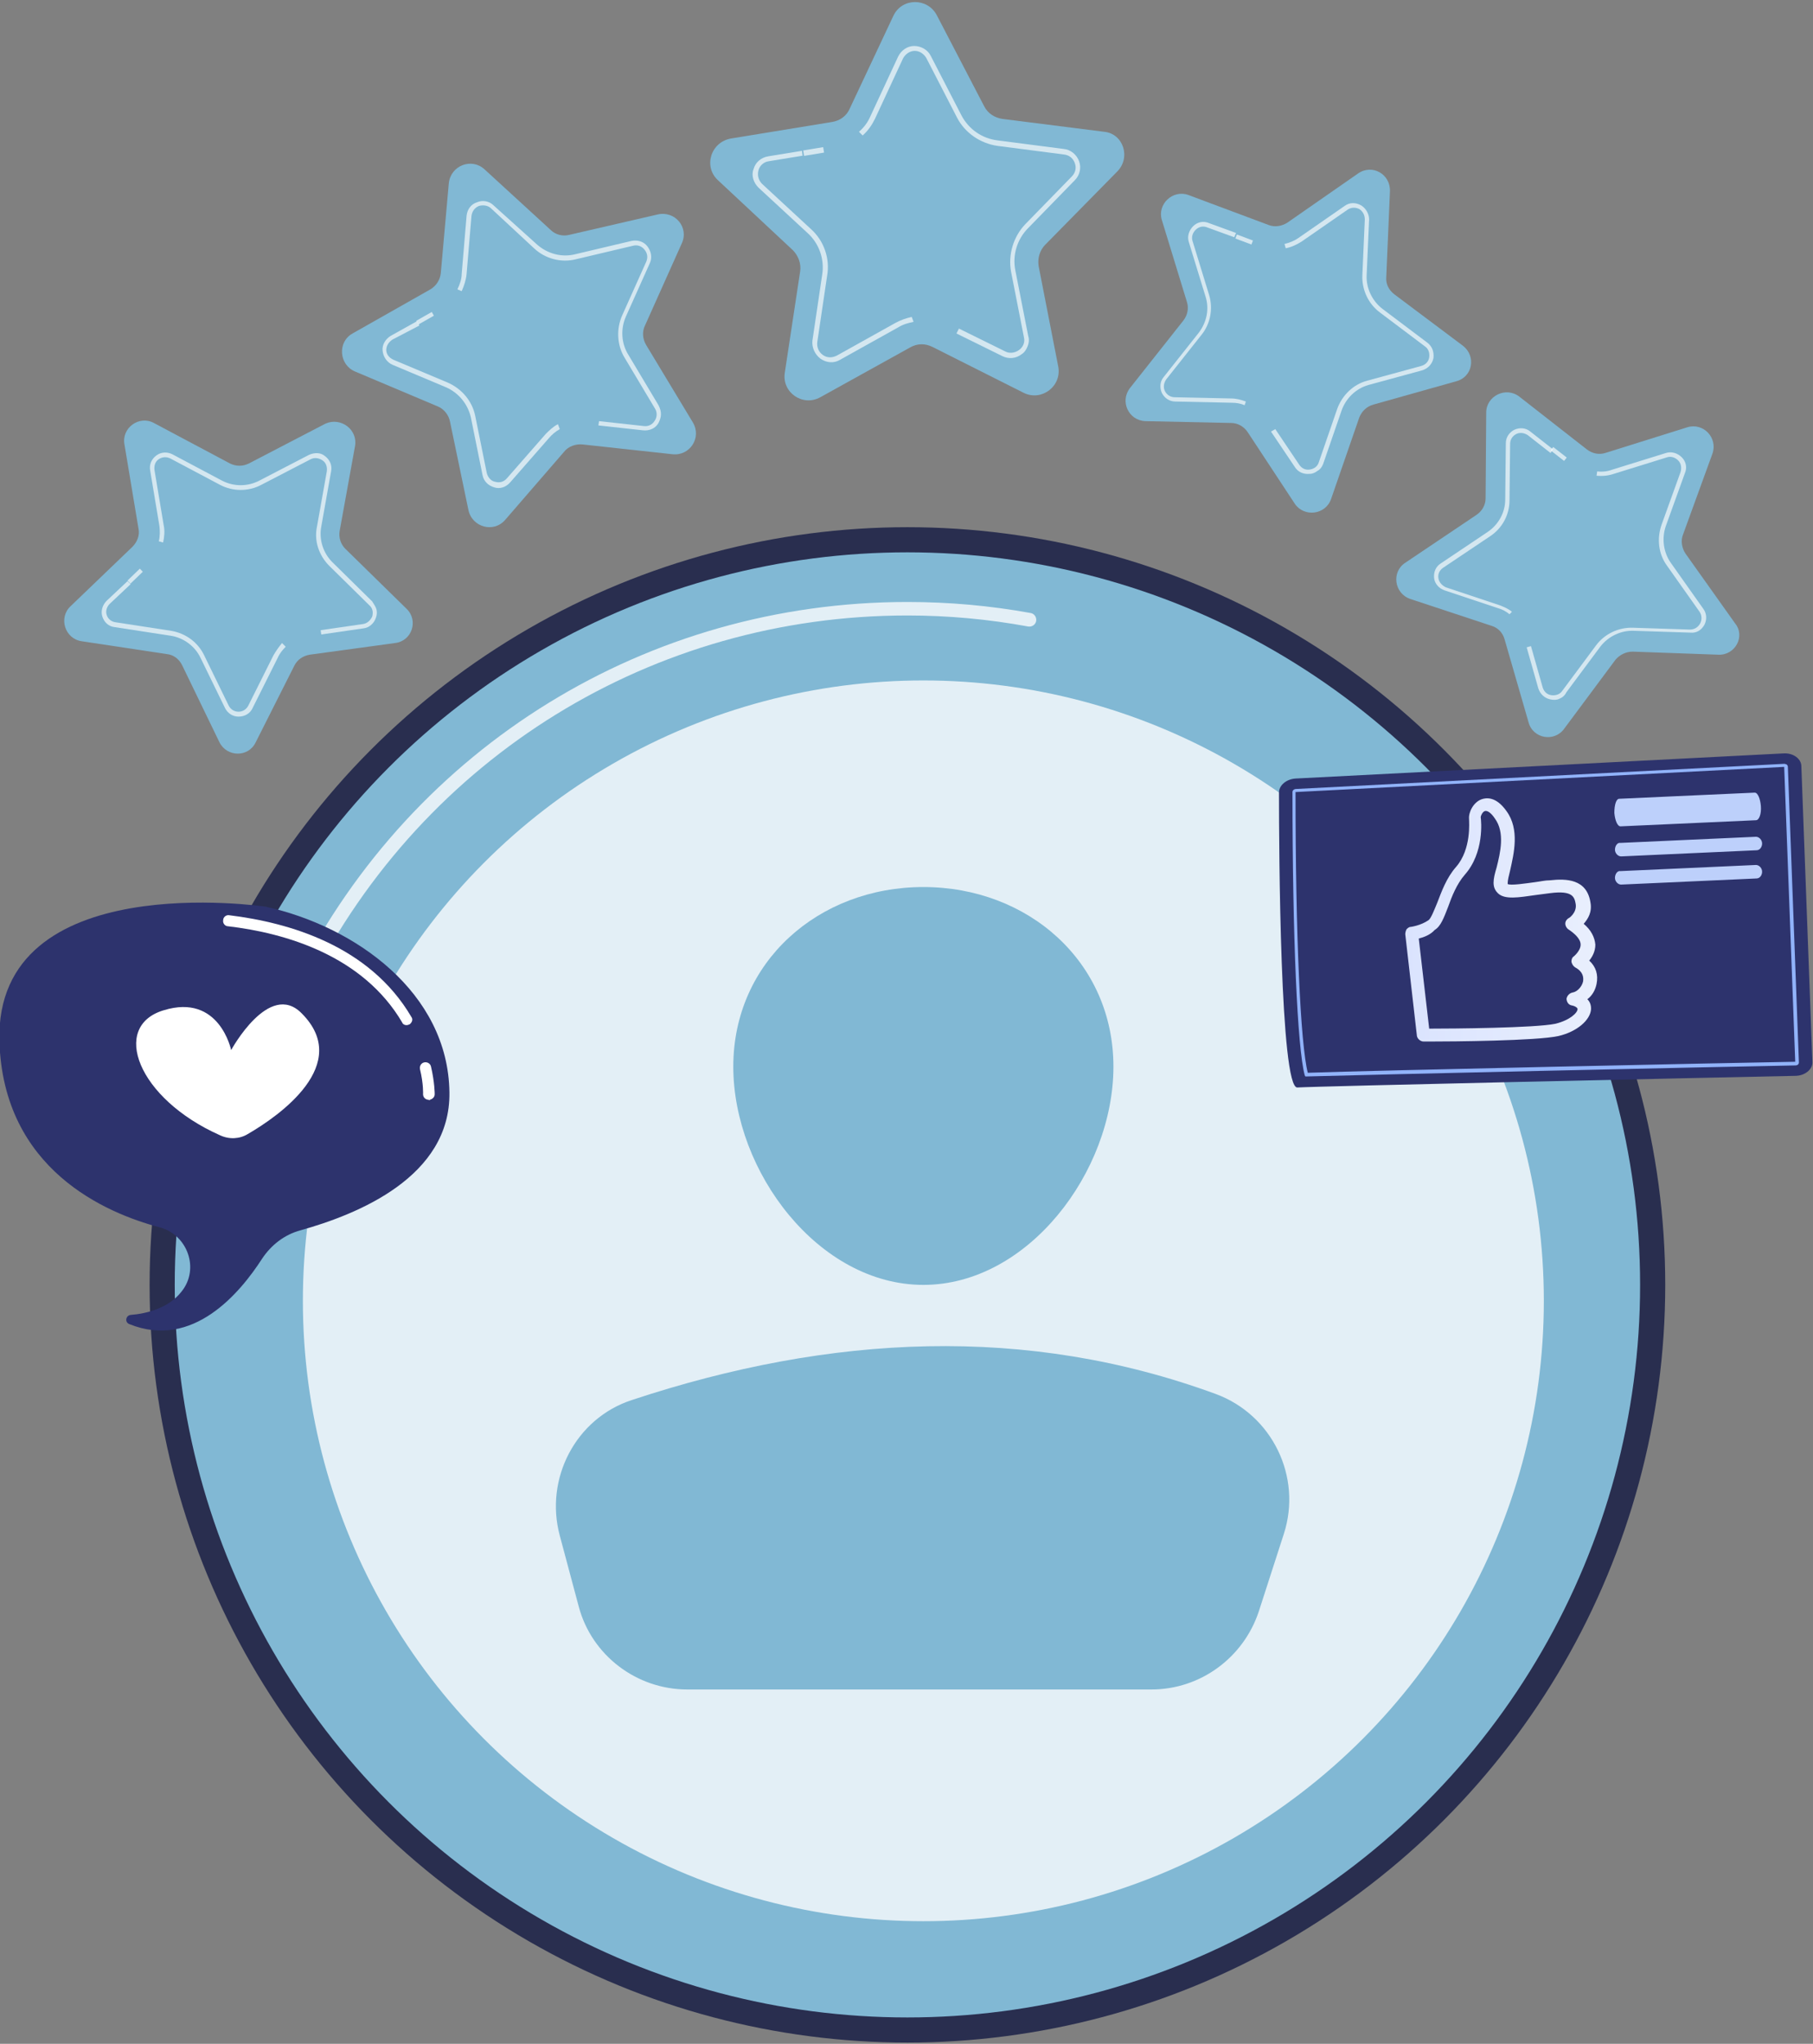
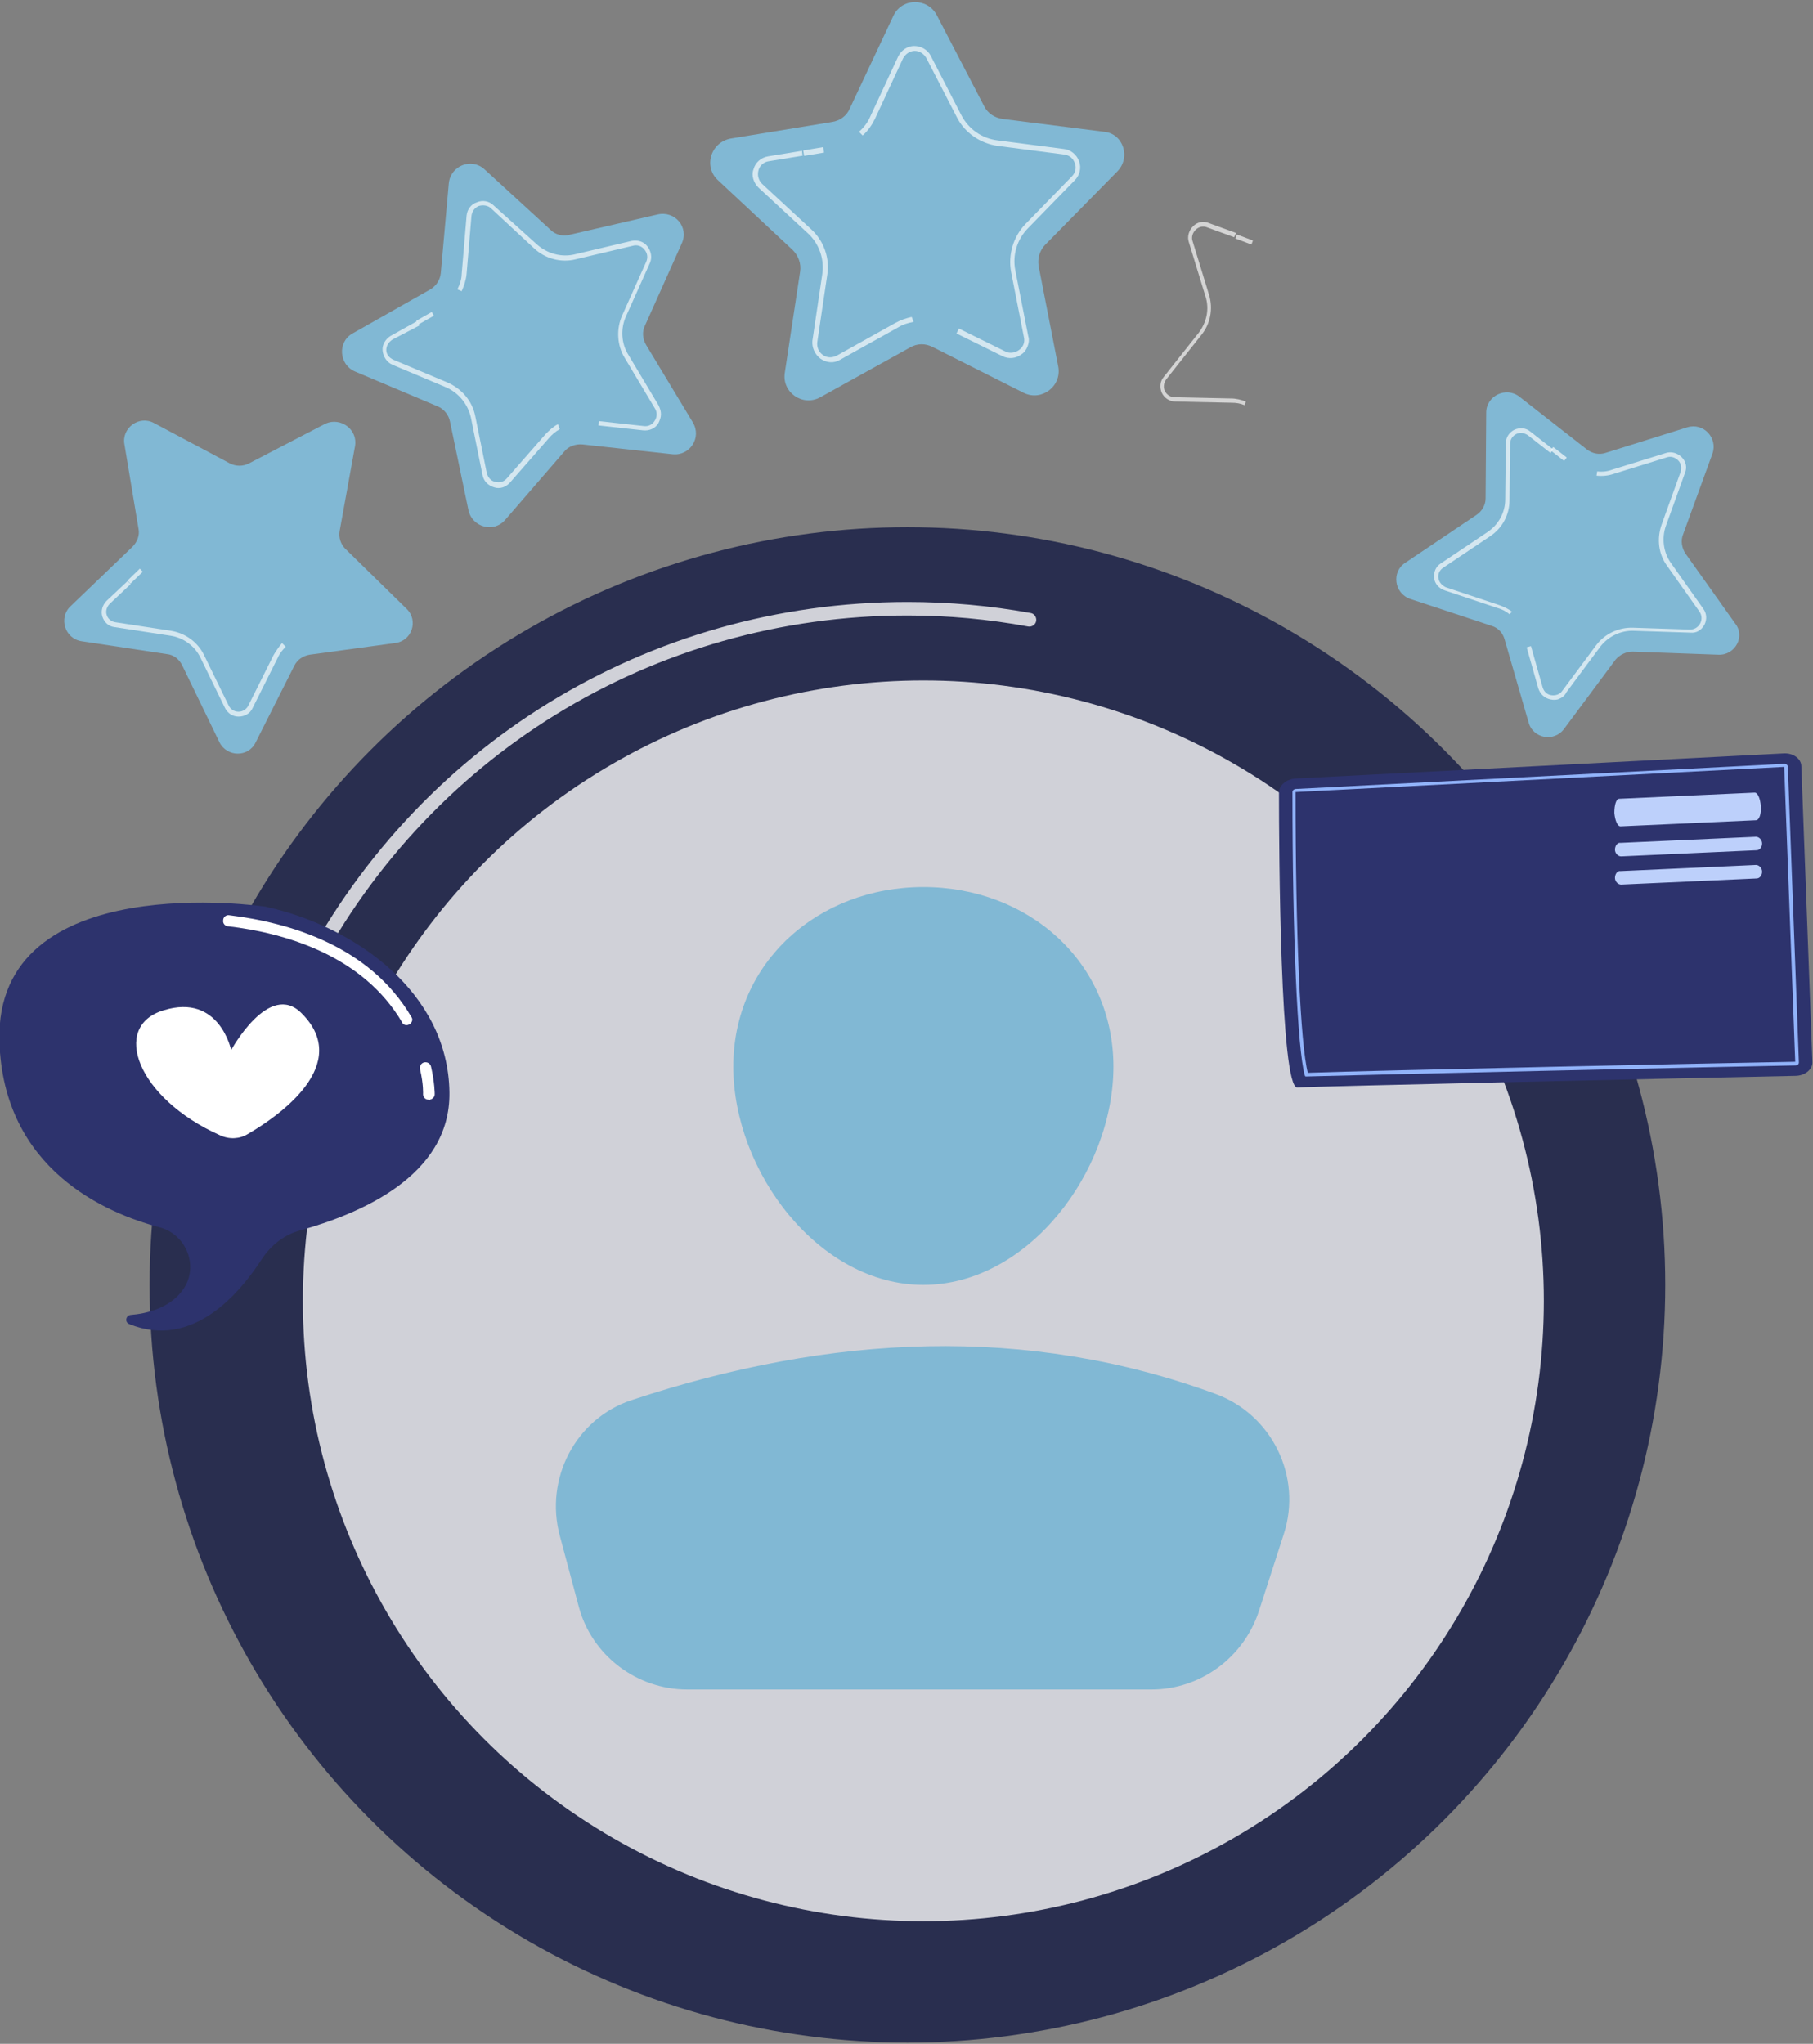
<svg xmlns="http://www.w3.org/2000/svg" version="1.1" id="Слой_1" x="0px" y="0px" viewBox="0 0 295.7 333.4" style="enable-background:new 0 0 295.7 333.4;" xml:space="preserve">
  <rect x="0" y="0" width="295.7" height="333.4" fill="#808080" stroke="none" />
  <style type="text/css"> .st0{fill:#81B8D4;} .st1{opacity:0.66;fill:#FFFFFF;enable-background:new ;} .st2{fill:#292E4F;} .st3{opacity:0.78;fill:#FFFFFF;enable-background:new ;} .st4{fill:#2D336D;} .st5{fill:#FFFFFF;} .st6{fill:#91B3FA;} .st7{fill:#BDD0FB;} .st8{fill:url(#SVGID_1_);} </style>
  <g id="Background"> </g>
  <g id="Illustration">
    <g>
      <g>
        <g>
          <path class="st0" d="M182.2,28l-11.7,11.9c-0.9,0.9-1.3,2.2-1.1,3.5l3.2,16.4c0.6,3.2-2.7,5.7-5.6,4.3l-14.9-7.5 c-1.2-0.6-2.5-0.6-3.7,0.1l-14.6,8.1c-2.9,1.6-6.3-0.8-5.8-4l2.5-16.5c0.2-1.3-0.3-2.6-1.2-3.5l-12.2-11.4 c-2.4-2.2-1.2-6.2,2.1-6.8l16.5-2.7c1.3-0.2,2.4-1,2.9-2.2l7.1-15.1c1.4-3,5.6-3,7.1-0.1l7.7,14.8c0.6,1.2,1.7,1.9,3,2.1 l16.6,2.1C183.2,21.8,184.5,25.7,182.2,28z" />
          <path class="st1" d="M149,52.5c-0.9,0.2-1.7,0.4-2.5,0.9l-9.5,5.3c-1,0.6-2.2,0.5-3.2-0.2c-0.9-0.7-1.4-1.8-1.3-2.9l1.6-10.8 c0.4-2.5-0.5-5.1-2.4-6.8l-8-7.4c-0.8-0.8-1.2-2-0.8-3c0.3-1.1,1.2-1.9,2.4-2.1l5.5-0.9l0.1,0.8l-5.5,0.9 c-0.8,0.1-1.5,0.7-1.7,1.5c-0.2,0.8,0,1.6,0.6,2.2l8,7.4c2.1,1.9,3.1,4.8,2.6,7.6l-1.6,10.8c-0.1,0.8,0.2,1.6,0.9,2.1 c0.7,0.5,1.5,0.5,2.3,0.1l9.5-5.3c0.9-0.5,1.8-0.8,2.7-1L149,52.5z" />
          <path class="st1" d="M167.6,56.5c-0.2,0.5-0.5,1-1,1.3c-0.9,0.7-2.1,0.8-3.1,0.3l-7.5-3.7l0.4-0.8l7.5,3.7 c0.7,0.4,1.6,0.3,2.3-0.2c0.7-0.5,1-1.3,0.8-2.1l-2.1-10.7c-0.5-2.8,0.4-5.7,2.3-7.7l7.6-7.8c0.6-0.6,0.8-1.4,0.5-2.2 c-0.3-0.8-0.9-1.3-1.8-1.4l-10.8-1.4c-2.8-0.4-5.3-2.1-6.6-4.6l-5-9.7c-0.4-0.7-1.1-1.2-1.9-1.2c-0.8,0-1.5,0.5-1.9,1.2 l-4.6,9.9c-0.5,1-1.1,1.9-2,2.7l-0.6-0.6c0.8-0.7,1.4-1.5,1.8-2.4l4.6-9.9c0.5-1,1.5-1.7,2.6-1.7c1.1,0,2.2,0.6,2.7,1.6l5,9.7 c1.2,2.3,3.4,3.8,5.9,4.1l10.8,1.4c1.1,0.1,2.1,0.9,2.5,2c0.4,1.1,0.1,2.3-0.7,3.1l-7.6,7.8c-1.8,1.8-2.6,4.4-2.1,6.9l2.1,10.7 C167.9,55.4,167.8,56,167.6,56.5z" />
          <rect x="131" y="24.2" transform="matrix(0.987 -0.163 0.163 0.987 -2.241 22.008)" class="st1" width="3.3" height="0.9" />
        </g>
        <g>
          <path class="st0" d="M111.2,39.7l-6,13.4c-0.5,1-0.4,2.2,0.2,3.2l7.6,12.6c1.5,2.5-0.5,5.5-3.3,5.2L95,72.5 c-1.1-0.1-2.3,0.3-3,1.2l-9.6,11.1c-1.9,2.2-5.4,1.2-6-1.6l-3-14.4c-0.2-1.1-1-2.1-2-2.5l-13.5-5.7c-2.6-1.1-2.9-4.8-0.4-6.2 l12.7-7.2c1-0.6,1.6-1.6,1.7-2.7l1.3-14.6c0.3-2.9,3.7-4.2,5.8-2.3l10.8,9.9c0.8,0.8,2,1.1,3.1,0.8l14.3-3.3 C110.1,34.3,112.4,37.1,111.2,39.7z" />
          <path class="st1" d="M91.3,70c-0.7,0.4-1.3,0.9-1.8,1.5l-6.3,7.2c-0.7,0.8-1.7,1.1-2.6,0.8c-1-0.3-1.7-1-1.9-2l-1.9-9.4 c-0.5-2.2-2-4-4-4.9l-8.8-3.7c-0.9-0.4-1.5-1.3-1.6-2.3c-0.1-1,0.5-1.9,1.3-2.4l4.3-2.4l0.4,0.7L64,55.4c-0.6,0.4-1,1-1,1.7 c0,0.7,0.5,1.3,1.2,1.6l8.8,3.7c2.3,1,4,3,4.5,5.4l1.9,9.4c0.2,0.7,0.7,1.3,1.4,1.4c0.7,0.2,1.4,0,1.9-0.6l6.3-7.2 c0.6-0.6,1.2-1.2,2-1.6L91.3,70z" />
          <path class="st1" d="M107.8,67.6c0,0.5-0.2,1-0.4,1.4c-0.5,0.9-1.5,1.3-2.5,1.2l-7.3-0.8l0.1-0.7l7.3,0.8 c0.7,0.1,1.4-0.2,1.8-0.9c0.4-0.6,0.4-1.4,0-2l-4.9-8.2c-1.3-2.1-1.4-4.8-0.4-7l3.9-8.7c0.3-0.7,0.2-1.4-0.3-2 c-0.5-0.6-1.2-0.8-1.9-0.6l-9.3,2.2c-2.4,0.6-5-0.1-6.8-1.8L80.1,34c-0.5-0.5-1.3-0.6-2-0.4c-0.7,0.3-1.1,0.9-1.2,1.6l-0.8,9.5 c-0.1,1-0.4,1.9-0.8,2.8l-0.7-0.3c0.4-0.8,0.7-1.7,0.7-2.5l0.8-9.5c0.1-1,0.7-1.9,1.7-2.2c0.9-0.4,2-0.2,2.7,0.5l7.1,6.4 c1.7,1.5,4,2.1,6.1,1.6l9.3-2.2c1-0.2,2,0.1,2.6,0.9c0.6,0.8,0.8,1.8,0.4,2.7l-3.9,8.7c-0.9,2-0.8,4.4,0.4,6.3l4.9,8.2 C107.7,66.7,107.8,67.1,107.8,67.6z" />
          <rect x="67.9" y="51.6" transform="matrix(0.869 -0.495 0.495 0.869 -16.646 41.096)" class="st1" width="2.9" height="0.7" />
        </g>
        <g>
          <path class="st0" d="M57.9,72.8l-2.5,13.8c-0.2,1.1,0.2,2.2,0.9,2.9l10,9.8c2,1.9,0.9,5.3-1.9,5.6l-13.9,1.9 c-1.1,0.2-2,0.8-2.5,1.8l-6.3,12.5c-1.2,2.5-4.7,2.4-5.9,0l-6.1-12.6c-0.5-1-1.4-1.7-2.5-1.8l-13.9-2.1 c-2.7-0.4-3.8-3.8-1.8-5.7l10.1-9.7c0.8-0.8,1.2-1.9,1-2.9l-2.3-13.8c-0.5-2.7,2.4-4.8,4.8-3.5l12.4,6.6c1,0.5,2.1,0.5,3.1,0 l12.5-6.5C55.6,68,58.4,70.1,57.9,72.8z" />
          <path class="st1" d="M46.6,105.5c-0.5,0.5-1,1.1-1.3,1.8l-4.1,8.2c-0.4,0.9-1.3,1.4-2.3,1.4s-1.8-0.6-2.2-1.4l-4-8.2 c-0.9-1.9-2.8-3.3-4.9-3.6l-9.1-1.4c-1-0.1-1.7-0.8-2-1.7c-0.3-0.9,0-1.9,0.7-2.6l3.4-3.2l0.5,0.5l-3.4,3.2 c-0.5,0.5-0.7,1.2-0.5,1.8c0.2,0.7,0.8,1.1,1.4,1.2l9.1,1.4c2.4,0.4,4.4,1.9,5.4,4l4,8.2c0.3,0.6,0.9,1,1.6,1s1.3-0.4,1.6-1 l4.1-8.2c0.4-0.7,0.9-1.4,1.4-2L46.6,105.5z" />
-           <path class="st1" d="M61.4,99.4c0.1,0.4,0.1,0.9-0.1,1.4c-0.3,0.9-1.1,1.6-2,1.7l-6.9,1l-0.1-0.7l6.9-1c0.7-0.1,1.2-0.6,1.5-1.2 c0.2-0.7,0.1-1.4-0.5-1.9l-6.5-6.4c-1.7-1.7-2.5-4.1-2-6.4l1.6-9c0.1-0.7-0.1-1.4-0.7-1.8c-0.6-0.4-1.3-0.5-1.9-0.2l-8.1,4.2 c-2.1,1.1-4.6,1.1-6.7,0l-8.1-4.3c-0.6-0.3-1.3-0.3-1.9,0.1c-0.6,0.4-0.8,1.1-0.7,1.8l1.5,9c0.2,0.9,0.1,1.9-0.1,2.8l-0.7-0.2 c0.2-0.8,0.2-1.7,0.1-2.5l-1.5-9c-0.2-1,0.2-1.9,1-2.5c0.8-0.6,1.8-0.6,2.6-0.2l8.1,4.3c1.9,1,4.2,1,6.1,0l8.1-4.2 c0.9-0.4,1.9-0.4,2.6,0.2c0.8,0.6,1.2,1.5,1,2.5l-1.6,9c-0.4,2.1,0.3,4.3,1.8,5.8l6.5,6.4C61,98.6,61.3,99,61.4,99.4z" />
          <rect x="20.6" y="93.7" transform="matrix(0.72 -0.694 0.694 0.72 -59.068 41.539)" class="st1" width="2.8" height="0.7" />
        </g>
        <g>
-           <path class="st0" d="M237.5,62.2L224,66c-1.1,0.3-1.9,1.1-2.3,2.1l-4.6,13.3c-0.9,2.6-4.4,3-5.9,0.8l-7.7-11.7 c-0.6-0.9-1.6-1.5-2.7-1.5l-14-0.3c-2.7-0.1-4.2-3.2-2.5-5.4l8.7-11c0.7-0.9,0.9-2,0.6-3l-4.1-13.4c-0.8-2.6,1.8-5,4.3-4.1 l13.1,4.9c1,0.4,2.2,0.2,3.1-0.4l11.5-8c2.3-1.6,5.3,0.1,5.2,2.9l-0.6,14c-0.1,1.1,0.4,2.1,1.3,2.8l11.2,8.4 C240.8,58.1,240.2,61.5,237.5,62.2z" />
          <path class="st1" d="M203,66.1c-0.7-0.3-1.4-0.4-2.1-0.4l-9.2-0.2c-1,0-1.8-0.6-2.2-1.4c-0.4-0.9-0.3-1.9,0.3-2.6l5.7-7.2 c1.3-1.7,1.8-3.9,1.1-6l-2.7-8.8c-0.3-0.9,0-1.9,0.7-2.6c0.7-0.7,1.7-0.9,2.6-0.5l4.4,1.6l-0.3,0.7l-4.4-1.6 c-0.7-0.3-1.4-0.1-1.9,0.4c-0.5,0.5-0.7,1.2-0.5,1.8l2.7,8.8c0.7,2.3,0.2,4.8-1.3,6.6l-5.7,7.2c-0.4,0.6-0.5,1.3-0.2,1.9 c0.3,0.6,0.9,1,1.6,1l9.2,0.2c0.8,0,1.6,0.2,2.4,0.5L203,66.1z" />
-           <path class="st1" d="M214.9,76.8c-0.4,0.3-0.8,0.5-1.3,0.5c-1,0.1-1.9-0.3-2.4-1.1l-3.9-5.8L208,70l3.9,5.8 c0.4,0.6,1,0.9,1.7,0.8c0.7-0.1,1.3-0.5,1.5-1.2l3-8.7c0.8-2.2,2.6-4,4.9-4.6l8.8-2.4c0.7-0.2,1.2-0.7,1.3-1.4 c0.1-0.7-0.1-1.4-0.7-1.8l-7.3-5.5c-1.9-1.4-3-3.7-2.9-6.1l0.4-9.1c0-0.7-0.3-1.3-0.9-1.7c-0.6-0.3-1.3-0.3-1.9,0.1l-7.5,5.2 c-0.8,0.5-1.6,0.9-2.6,1.1l-0.2-0.7c0.8-0.2,1.6-0.5,2.3-1l7.5-5.2c0.8-0.6,1.8-0.6,2.7-0.1c0.8,0.5,1.3,1.4,1.3,2.3l-0.4,9.1 c-0.1,2.1,0.9,4.2,2.6,5.5l7.3,5.5c0.8,0.6,1.1,1.5,1,2.5c-0.2,1-0.9,1.7-1.8,2l-8.8,2.4c-2.1,0.6-3.7,2.2-4.4,4.2l-3,8.7 C215.6,76.2,215.3,76.6,214.9,76.8z" />
          <rect x="202.5" y="37.6" transform="matrix(0.351 -0.936 0.936 0.351 95.218 215.249)" class="st1" width="0.7" height="2.8" />
        </g>
        <g>
          <path class="st0" d="M280.3,106.8l-14-0.5c-1.1,0-2.1,0.5-2.8,1.3l-8.4,11.3c-1.6,2.2-5.1,1.6-5.8-1.1l-3.9-13.5 c-0.3-1.1-1.1-1.9-2.1-2.2L230,97.7c-2.6-0.9-3.1-4.4-0.8-5.9l11.6-7.8c0.9-0.6,1.5-1.6,1.5-2.7l0.1-14c0-2.7,3.2-4.3,5.4-2.6 l11,8.6c0.9,0.7,2,0.9,3,0.6l13.4-4.2c2.6-0.8,5,1.7,4.1,4.3l-4.8,13.2c-0.4,1-0.2,2.2,0.4,3.1l8.1,11.4 C284.7,103.8,283,106.9,280.3,106.8z" />
          <path class="st1" d="M246.2,100.2c-0.6-0.5-1.2-0.8-1.9-1l-8.7-2.9c-0.9-0.3-1.6-1.1-1.7-2c-0.1-1,0.3-1.9,1.1-2.4l7.6-5.1 c1.8-1.2,2.9-3.2,2.9-5.3l0.1-9.2c0-1,0.6-1.8,1.4-2.2c0.9-0.4,1.9-0.3,2.6,0.3l3.7,2.9l-0.4,0.6l-3.7-2.9 c-0.6-0.4-1.3-0.5-1.9-0.2c-0.6,0.3-1,0.9-1,1.6l-0.1,9.2c0,2.4-1.2,4.6-3.2,5.9l-7.6,5.1c-0.6,0.4-0.9,1-0.8,1.7 c0.1,0.7,0.6,1.2,1.2,1.5l8.7,2.9c0.8,0.3,1.5,0.6,2.1,1.1L246.2,100.2z" />
          <path class="st1" d="M254.3,114c-0.4,0.2-0.9,0.2-1.4,0.1c-1-0.2-1.7-0.9-2-1.8l-1.9-6.7l0.7-0.2l1.9,6.7 c0.2,0.7,0.7,1.2,1.4,1.3c0.7,0.1,1.4-0.1,1.8-0.7l5.5-7.4c1.4-1.9,3.7-3,6.1-2.9l9.2,0.3c0.7,0,1.3-0.3,1.7-1 c0.3-0.6,0.3-1.3-0.1-1.9l-5.3-7.5c-1.4-1.9-1.7-4.4-0.9-6.7l3.1-8.6c0.2-0.7,0.1-1.4-0.4-1.9c-0.5-0.5-1.2-0.7-1.8-0.5 l-8.7,2.7c-0.9,0.3-1.8,0.4-2.8,0.3l0.1-0.7c0.9,0.1,1.7,0,2.5-0.3l8.7-2.7c0.9-0.3,1.9,0,2.6,0.7c0.7,0.7,0.9,1.7,0.5,2.6 l-3.1,8.6c-0.7,2-0.4,4.3,0.8,6l5.3,7.5c0.6,0.8,0.6,1.8,0.2,2.6c-0.5,0.9-1.3,1.4-2.3,1.3l-9.2-0.3c-2.1-0.1-4.2,0.9-5.5,2.6 l-5.5,7.4C255.2,113.5,254.8,113.8,254.3,114z" />
          <rect x="253.9" y="72.8" transform="matrix(0.616 -0.788 0.788 0.616 39.13 228.695)" class="st1" width="0.7" height="2.8" />
        </g>
      </g>
      <g>
        <circle class="st2" cx="148" cy="209.6" r="123.6" />
-         <circle class="st0" cx="148" cy="209.6" r="119.5" />
        <path class="st3" d="M37.8,204.9C37.8,204.9,37.8,204.9,37.8,204.9c-0.7,0-1.2-0.6-1.1-1.2c0.3-4.7,0.8-9.4,1.6-14 c0.1-0.6,0.7-1,1.3-0.9c0.6,0.1,1,0.7,0.9,1.3c-0.8,4.5-1.4,9.1-1.6,13.7C38.9,204.4,38.4,204.9,37.8,204.9z" />
        <path class="st3" d="M49.4,161.1c-0.2,0-0.4,0-0.5-0.1c-0.6-0.3-0.8-1-0.5-1.5c19.1-37.8,57.2-61.3,99.6-61.3 c6.8,0,13.5,0.6,20.1,1.8c0.6,0.1,1,0.7,0.9,1.3c-0.1,0.6-0.7,1-1.3,0.9c-6.5-1.2-13.1-1.8-19.7-1.8c-41.5,0-78.8,23-97.5,60.1 C50.3,160.9,49.9,161.1,49.4,161.1z" />
        <circle class="st3" cx="150.6" cy="212.2" r="101.2" />
        <path class="st0" d="M181.6,174c0,17.1-13.9,35.6-31,35.6c-17.1,0-31-18.5-31-35.6c0-17.1,13.9-29.3,31-29.3 C167.7,144.7,181.6,156.9,181.6,174z" />
        <path class="st0" d="M112.1,275.6h75.7c8,0,15-5.2,17.5-12.7l4.1-12.7c3-9.3-1.9-19.4-11.1-22.8c-30.8-11.3-62.7-9.8-95.3,1 c-9.1,3-14.2,12.8-11.7,22.1l3.1,11.6C96.5,270,103.8,275.6,112.1,275.6z" />
      </g>
      <g>
        <path class="st4" d="M43.3,147.9c14.6,3.2,29.8,14,30,30.3c0.2,13.8-15,19.9-24.3,22.5c-2.6,0.7-4.8,2.4-6.3,4.7 c-3.5,5.4-11.2,14.8-21.6,10.6c-0.8-0.3-0.6-1.4,0.2-1.5c2.6-0.2,6.2-1.1,8.3-3.8c3-3.7,1-9.3-3.6-10.5 c-8.7-2.3-25.5-9.4-26.1-30.4C-0.8,141.3,43.3,147.9,43.3,147.9z" />
        <path class="st5" d="M37.7,171.3c0,0-1.9-9.3-11-6.5c-8.7,2.6-4.3,14.4,9.2,20.4c1.5,0.7,3.2,0.6,4.5-0.2 c5.2-3,17.1-11.4,8.8-19.7C43.9,159.9,37.7,171.3,37.7,171.3z" />
        <path class="st5" d="M66.5,167.2c0.1,0,0.2-0.1,0.3-0.1c0.4-0.3,0.6-0.8,0.3-1.2c-6.8-11.6-19.9-15.4-29.7-16.6 c-0.5-0.1-1,0.3-1,0.8c-0.1,0.5,0.3,1,0.8,1c9.4,1.1,22,4.8,28.4,15.7C65.7,167.1,66.1,167.3,66.5,167.2z" />
        <path class="st5" d="M70.1,179.4c0.4-0.1,0.8-0.4,0.8-0.9c0-0.1,0-1.9-0.6-4.5c-0.1-0.5-0.6-0.8-1.1-0.7 c-0.5,0.1-0.8,0.6-0.7,1.1c0.6,2.5,0.5,4.1,0.5,4.1c0,0.5,0.4,0.9,0.9,0.9C70,179.5,70.1,179.5,70.1,179.4z" />
      </g>
      <g>
        <g>
          <path class="st4" d="M211.3,127l79.6-4.1c1.6-0.1,2.9,0.9,2.9,2.1l1.8,48.2c0.1,1.2-1.2,2.3-2.8,2.3 c-14.4,0.3-78.4,1.7-81.2,1.9c-2.8,0.2-3-38.6-3-48.1C208.6,128.1,209.8,127.1,211.3,127z" />
          <path class="st6" d="M212.9,175.6l-0.1-0.2c-1.2-4.4-2-22.6-2-46.2c0-0.3,0.3-0.5,0.6-0.5l79.6-4.1c0.2,0,0.3,0.1,0.4,0.1 c0.1,0.1,0.2,0.2,0.2,0.4l1.8,48.2c0,0.3-0.2,0.5-0.6,0.5h0c-11.5,0.2-69.2,1.5-79.7,1.8L212.9,175.6z M291,125.1L291,125.1 l-79.6,4.1c0,0-0.1,0-0.1,0c0,23.3,0.8,41.1,2,45.8c11.1-0.4,68.1-1.6,79.5-1.8h0L291,125.1C291.1,125.1,291,125.1,291,125.1z" />
          <path class="st7" d="M263.3,132.6c0.1,1.2,0.5,2.2,1,2.2l22.1-1c0.5,0,0.9-1,0.8-2.3c-0.1-1.2-0.5-2.2-1-2.2l-22.1,1 C263.6,130.3,263.3,131.3,263.3,132.6z" />
          <path class="st7" d="M263.4,138.6c0,0.6,0.5,1.1,1,1.1l22.1-1c0.5,0,0.9-0.5,0.9-1.1c0-0.6-0.5-1.1-1-1.1l-22.1,1 C263.8,137.4,263.4,138,263.4,138.6z" />
          <path class="st7" d="M263.4,143.2c0,0.6,0.5,1.1,1,1.1l22.1-1c0.5,0,0.9-0.5,0.9-1.1c0-0.6-0.5-1.1-1-1.1l-22.1,1 C263.8,142,263.4,142.6,263.4,143.2z" />
          <linearGradient id="SVGID_1_" gradientUnits="userSpaceOnUse" x1="229.222" y1="2875.884" x2="260.465" y2="2875.884" gradientTransform="matrix(1 0 0 -1 0 3026)">
            <stop offset="0" style="stop-color:#DAE3FE" />
            <stop offset="1" style="stop-color:#E9EFFD" />
          </linearGradient>
-           <path class="st8" d="M233.1,169.9c-0.5,0-0.8,0-0.9,0c-0.5,0-1-0.4-1.1-0.9l-1.9-16.6c0-0.3,0.1-0.6,0.2-0.8 c0.2-0.2,0.4-0.4,0.7-0.4c0,0,1.6-0.2,2.9-1.1c0.4-0.3,0.9-1.6,1.4-2.8c0.7-1.8,1.5-4.1,3.1-5.9c2.5-2.9,2.1-7.3,2.1-7.8 c-0.1-1.1,0.7-2.7,2-3.2c0.8-0.3,2.4-0.5,4.1,1.9c2.2,3,1.2,7,0.6,9.7c-0.2,0.8-0.4,1.6-0.4,2.1c0,0.1,0,0.1,0,0.1 c0.4,0.3,3-0.1,4.5-0.3c0.8-0.1,1.6-0.3,2.4-0.3c2.7-0.3,6-0.2,6.6,3.6c0.3,1.6-0.4,2.7-1.1,3.5c1.2,1,1.8,2.2,1.9,3.4 c0,1.1-0.5,2-1,2.6c1.1,1,1.5,2.3,1.2,3.8c-0.2,1-0.7,1.9-1.5,2.5c0.6,0.6,0.6,1.3,0.6,1.6c-0.1,1.8-2.3,3.7-5.3,4.4 C250.6,169.8,236.8,169.9,233.1,169.9z M231.4,153.1l1.7,14.7c3.7,0,17.3-0.1,20.6-0.8c2.4-0.6,3.6-1.8,3.6-2.4 c0-0.2-0.4-0.5-1-0.6c-0.5-0.1-0.8-0.6-0.8-1.1c0.1-0.5,0.5-0.9,1-1c0.7-0.1,1.5-0.9,1.7-1.8c0.1-0.7,0-1.6-1.3-2.3 c-0.3-0.2-0.5-0.5-0.6-0.9c0-0.4,0.1-0.7,0.4-0.9c0,0,1.1-0.9,1.1-1.9c0-1-1.1-1.9-2-2.5c-0.3-0.2-0.5-0.6-0.5-0.9 c0-0.4,0.2-0.7,0.5-0.9c0.1,0,1.4-0.9,1.2-2.3c-0.2-1.1-0.4-2.3-4.2-1.8c-0.8,0.1-1.5,0.2-2.3,0.3c-2.8,0.4-5.1,0.8-6.2-0.3 c-0.3-0.3-0.7-0.8-0.7-1.7c0-0.7,0.2-1.5,0.5-2.5c0.6-2.4,1.4-5.7-0.3-8c-0.6-0.9-1.2-1.3-1.6-1.2c-0.4,0.1-0.7,0.8-0.7,1 c0.1,0.6,0.6,5.8-2.6,9.4c-1.3,1.5-2.1,3.5-2.7,5.2c-0.7,1.8-1.2,3.2-2.2,3.8C233.3,152.5,232.2,152.9,231.4,153.1z" />
        </g>
      </g>
    </g>
  </g>
</svg>